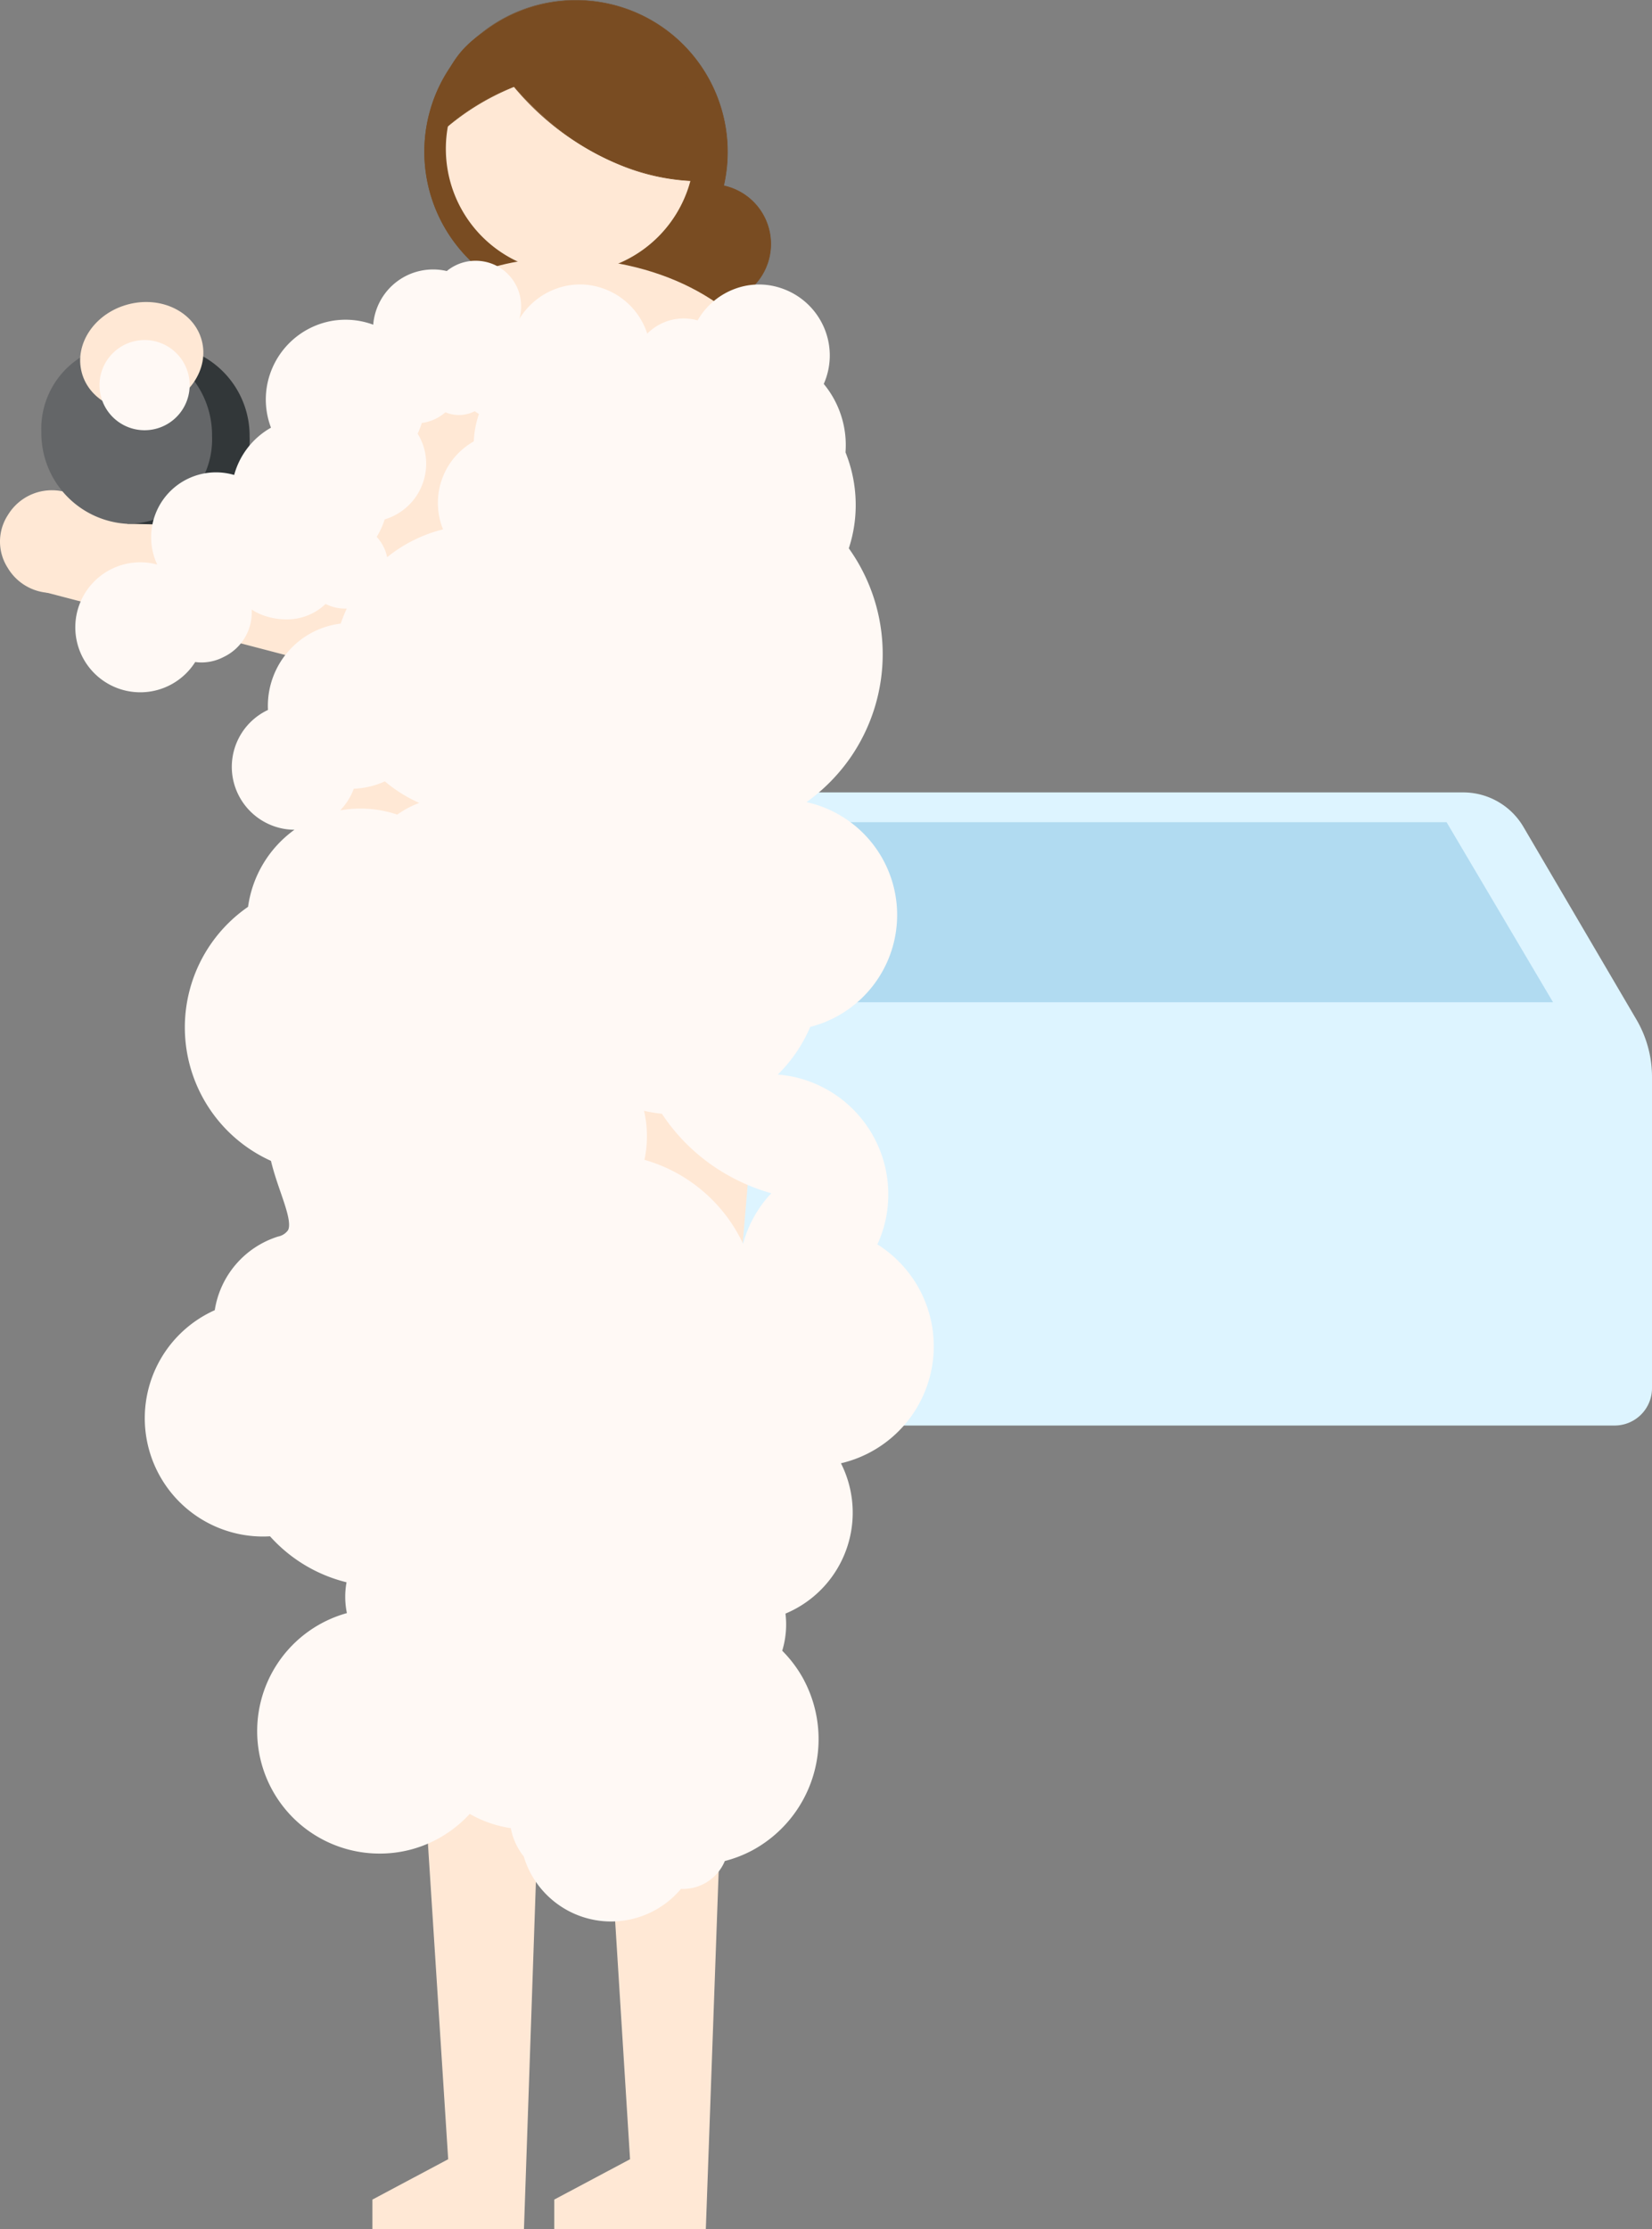
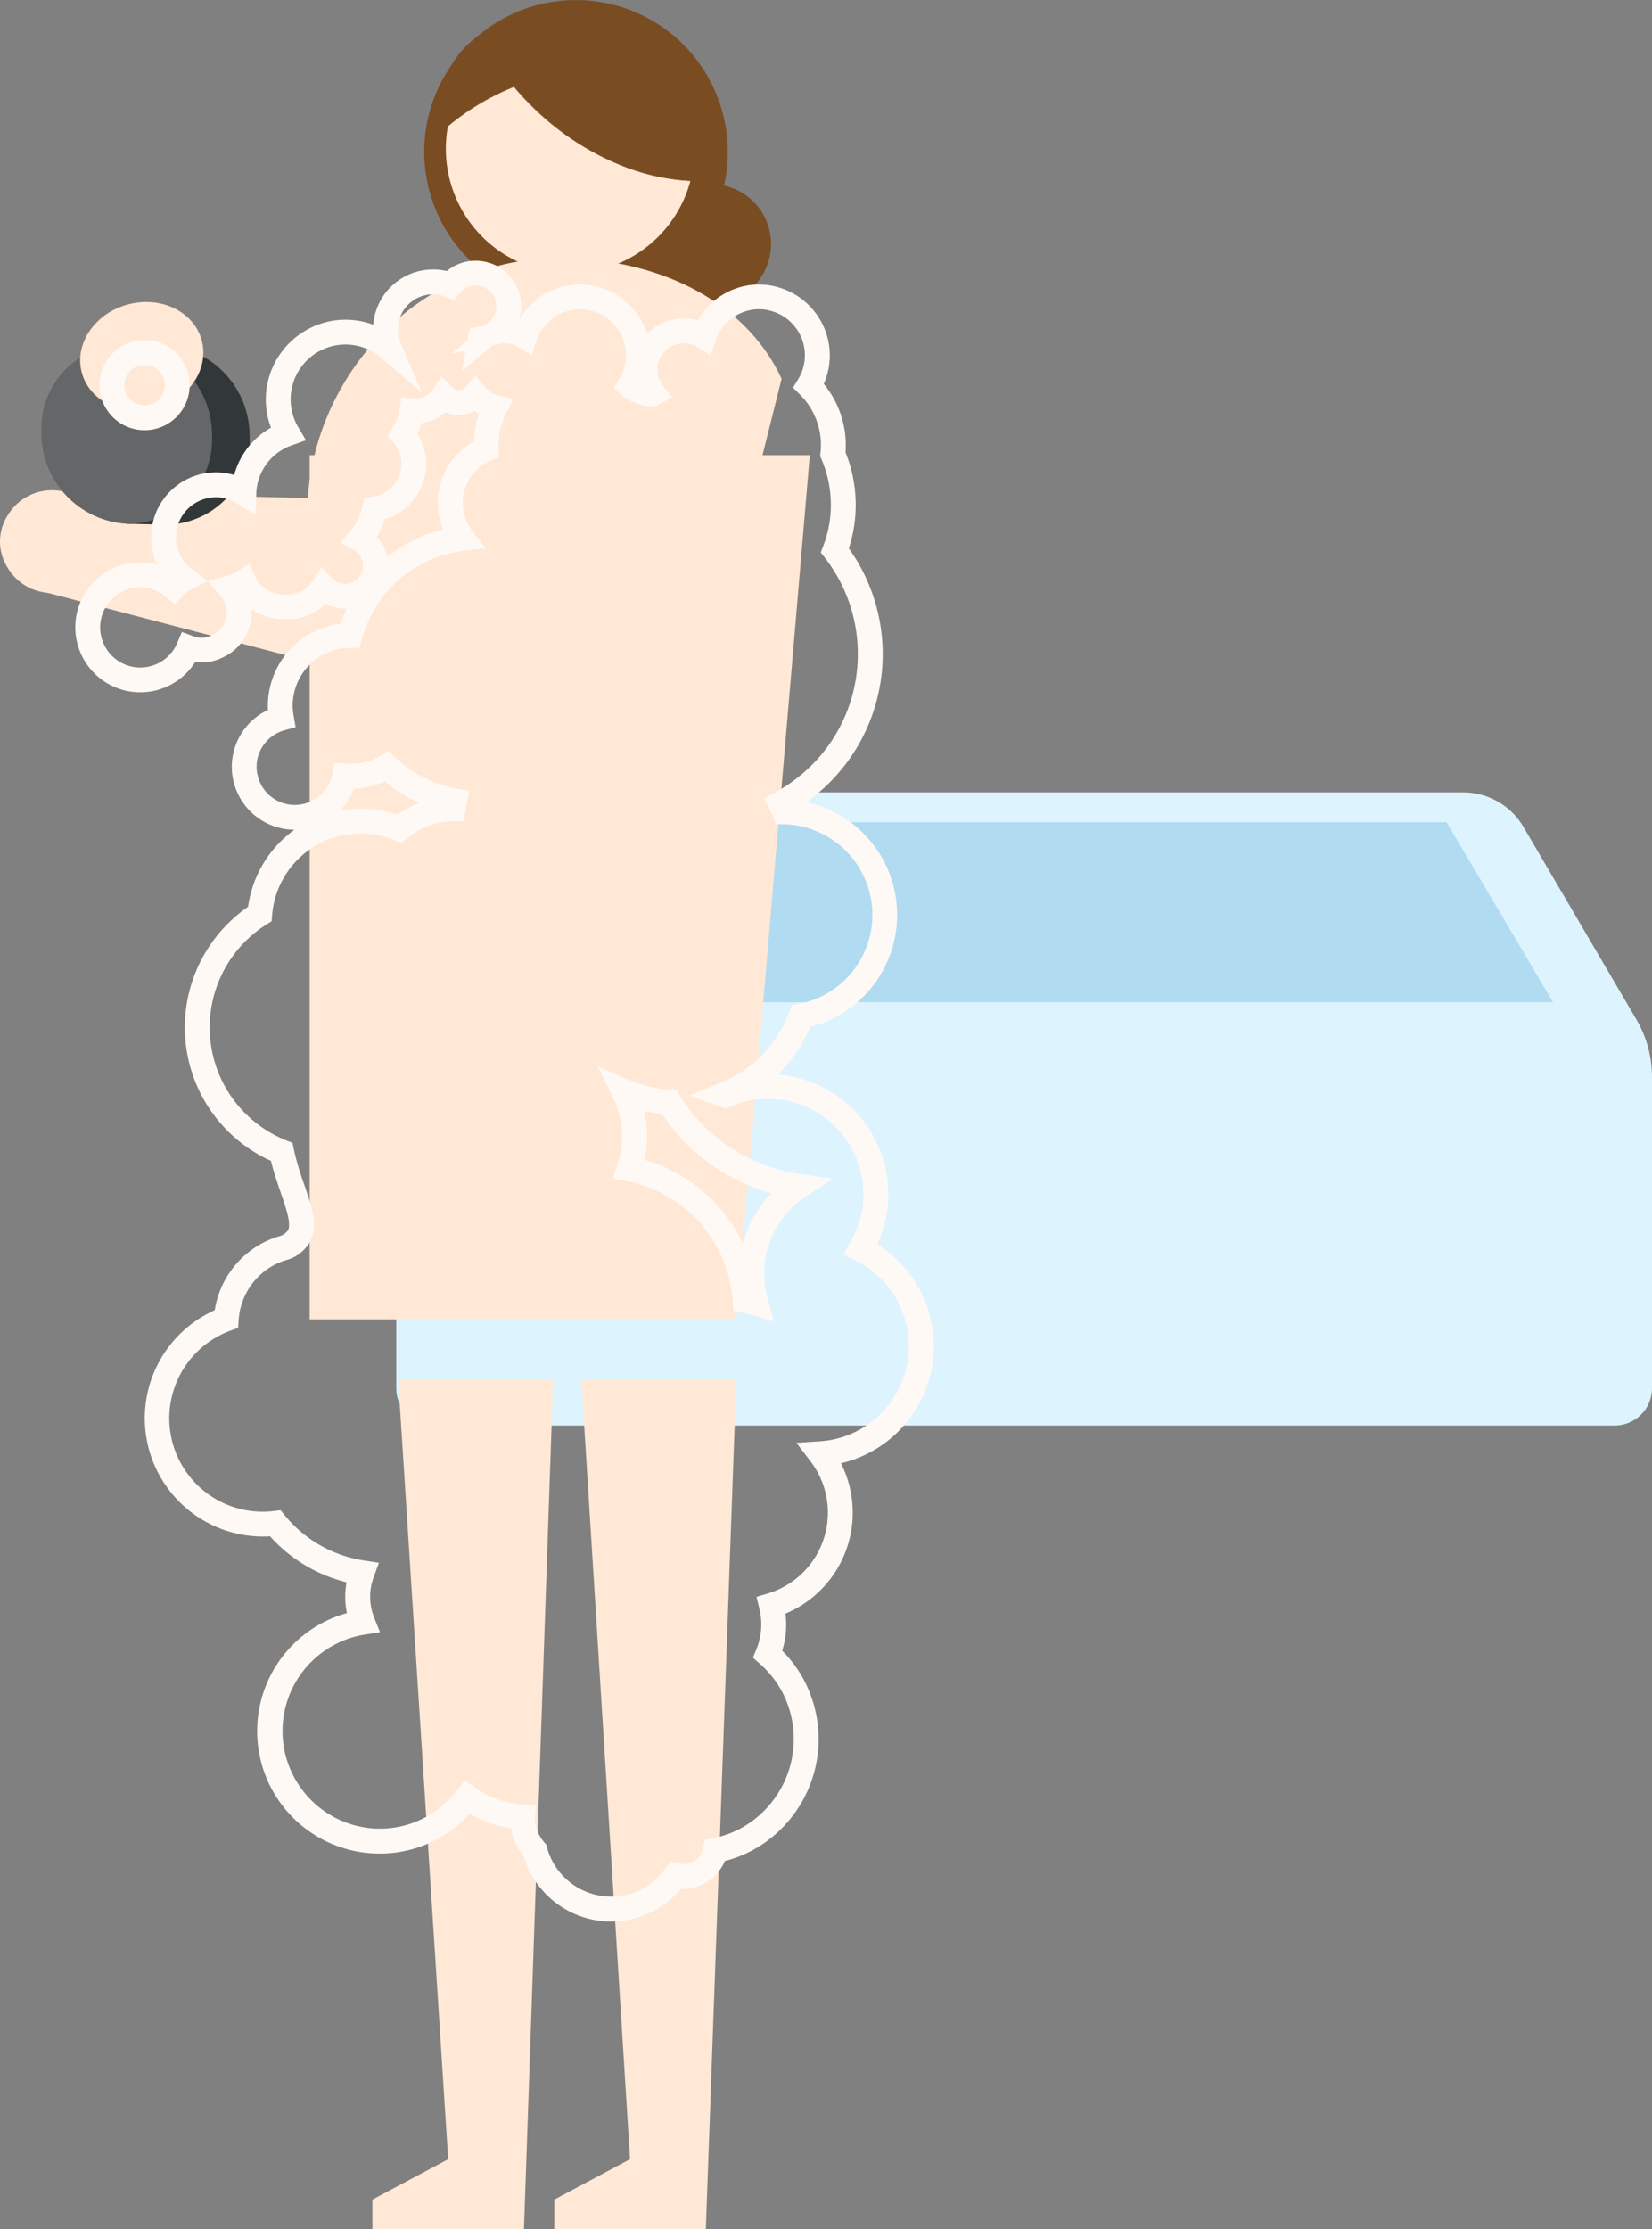
<svg xmlns="http://www.w3.org/2000/svg" id="recommend02" width="166.202" height="224.179" viewBox="0 0 166.202 224.179">
  <rect x="0" y="0" width="166.202" height="224.179" fill="#808080" stroke="none" />
  <defs>
    <clipPath id="clip-path">
      <rect id="長方形_33321" data-name="長方形 33321" width="166.202" height="224.179" fill="none" />
    </clipPath>
  </defs>
  <g id="グループ_176301" data-name="グループ 176301" clip-path="url(#clip-path)">
    <path id="パス_331392" data-name="パス 331392" d="M71.553,18.552a5.988,5.988,0,1,1-5.988,5.988,5.988,5.988,0,0,1,5.988-5.988" fill="#794c22" />
    <path id="楕円形_48513" data-name="楕円形 48513" d="M5.988-.031A6.019,6.019,0,1,1-.031,5.988,6.026,6.026,0,0,1,5.988-.031Zm0,11.976A5.957,5.957,0,1,0,.031,5.988,5.964,5.964,0,0,0,5.988,11.945Z" transform="translate(65.565 18.552)" fill="#794c22" />
    <path id="パス_331393" data-name="パス 331393" d="M153.27,83.166a7.029,7.029,0,0,0-6.063-3.472H58.865A7.027,7.027,0,0,0,52.8,83.167l-11.364,19.37a11.408,11.408,0,0,0-1.568,5.773v31.3a3.757,3.757,0,0,0,3.757,3.757H162.445a3.757,3.757,0,0,0,3.757-3.757v-31.3a11.408,11.408,0,0,0-1.568-5.773Z" fill="#ddf4ff" />
    <path id="パス_331394" data-name="パス 331394" d="M145.535,82.691h-85L49.823,100.8H156.248Z" fill="#b1dbf1" />
    <path id="パス_331395" data-name="パス 331395" d="M31.153,45.775H81.472l-7.4,86.914H31.153Z" fill="#ffe8d5" />
    <path id="パス_331396" data-name="パス 331396" d="M57.941.031A15.248,15.248,0,1,1,42.693,15.279,15.248,15.248,0,0,1,57.941.031" fill="#794c22" />
    <path id="楕円形_48514" data-name="楕円形 48514" d="M15.248-.031a15.279,15.279,0,0,1,10.8,26.083A15.279,15.279,0,0,1,4.444,4.444,15.179,15.179,0,0,1,15.248-.031Zm0,30.5A15.217,15.217,0,0,0,26.008,4.488a15.217,15.217,0,1,0-21.52,21.52A15.117,15.117,0,0,0,15.248,30.465Z" transform="translate(42.693 0.031)" fill="#794c22" />
    <path id="パス_331397" data-name="パス 331397" d="M78.635,38.094c-3.1-6.735-10.577-11.663-21.12-12.125C42.833,25.265,30.9,37.575,30.9,51.891v3.05h43.52" fill="#ffe8d5" />
    <path id="パス_331398" data-name="パス 331398" d="M74.076,138.789H58.486l4.9,78.368-7.624,4.058v2.964H71.011Z" fill="#ffe8d5" />
    <path id="パス_331399" data-name="パス 331399" d="M55.651,138.789H40.061l5.029,78.368-7.624,4.058v2.964H52.714Z" fill="#ffe8d5" />
    <path id="パス_331400" data-name="パス 331400" d="M69.874,14.475A12.514,12.514,0,1,1,56.88,2.46h0A12.513,12.513,0,0,1,69.874,14.475" fill="#ffe8d5" />
    <path id="パス_331401" data-name="パス 331401" d="M71.109,18.16c.042-.518-.841-3.668-.862-4.2A13.029,13.029,0,0,0,56.721,1.448h0l-.6-.294C50.187,1.385,43.492,4.353,44,13.615A24.594,24.594,0,0,1,51.717,8.7c9.048,10.561,19.392,9.456,19.392,9.456" fill="#794c22" />
    <path id="パス_331402" data-name="パス 331402" d="M70.241,18.224h0a21.394,21.394,0,0,1-7.469-1.472A27.492,27.492,0,0,1,51.708,8.742a24.813,24.813,0,0,0-7.688,4.895l-.05.053,0-.073c-.2-3.618.688-6.535,2.631-8.67a10.945,10.945,0,0,1,4.378-2.854,16.733,16.733,0,0,1,5.141-.97h.008l.6.294c.17-.006.342-.01.511-.01A13.061,13.061,0,0,1,70.278,13.959a17.643,17.643,0,0,0,.381,1.793,15.818,15.818,0,0,1,.481,2.411l0,.026-.026,0S70.795,18.224,70.241,18.224ZM51.726,8.666l.015.017a27.44,27.44,0,0,0,11.052,8.011,21.33,21.33,0,0,0,7.447,1.468h0c.46,0,.753-.023.839-.03a17.99,17.99,0,0,0-.481-2.365,17.5,17.5,0,0,1-.383-1.805A13,13,0,0,0,57.237,1.469c-.171,0-.344,0-.515.01h-.008l-.009,0-.593-.291c-5.418.213-8.258,2.474-9.468,3.8-1.92,2.108-2.8,4.986-2.619,8.554A25.466,25.466,0,0,1,51.7,8.676Z" fill="#794c22" />
    <path id="パス_331403" data-name="パス 331403" d="M.764,57.089h0a4.88,4.88,0,0,1,.036-5.3,5.164,5.164,0,1,1-.036,5.3" fill="#ffe8d5" />
-     <path id="パス_331404" data-name="パス 331404" d="M44.884,59.761h0a8.666,8.666,0,0,1-9.476,7.77q-.438-.043-.87-.131l-29.9-7.817L5.649,49.429l30.59.812a8.666,8.666,0,0,1,8.687,8.645,8.529,8.529,0,0,1-.042.875" fill="#ffe8d5" />
+     <path id="パス_331404" data-name="パス 331404" d="M44.884,59.761a8.666,8.666,0,0,1-9.476,7.77q-.438-.043-.87-.131l-29.9-7.817L5.649,49.429l30.59.812a8.666,8.666,0,0,1,8.687,8.645,8.529,8.529,0,0,1-.042.875" fill="#ffe8d5" />
    <path id="パス_331405" data-name="パス 331405" d="M16.457,34.7l-3.78-.085.007.92a9.055,9.055,0,0,0-3.837,12,9.226,9.226,0,0,0,3.961,4.222l.008.92,3.779.085a8.5,8.5,0,0,0,8.525-8.475c0-.122,0-.243-.007-.365A9.145,9.145,0,0,0,16.457,34.7" fill="#323739" />
    <path id="パス_331406" data-name="パス 331406" d="M21.333,43.844a8.5,8.5,0,0,1-8.154,8.832c-.121.005-.243.007-.364.007a9.146,9.146,0,0,1-8.656-9.226,8.5,8.5,0,0,1,8.154-8.832c.121-.005.243-.007.364-.007a9.146,9.146,0,0,1,8.656,9.225" fill="#646668" />
    <path id="パス_331407" data-name="パス 331407" d="M12.854,30.621c3.333-.9,6.665.72,7.442,3.61s-1.3,5.96-4.627,6.856S9,40.367,8.227,37.477s1.294-5.96,4.627-6.856" fill="#ffe8d5" />
-     <path id="パス_331408" data-name="パス 331408" d="M14.546,42.019a3.285,3.285,0,1,0-3.285-3.285,3.285,3.285,0,0,0,3.285,3.285" fill="#fff9f5" />
    <path id="楕円形_48515" data-name="楕円形 48515" d="M3.285-1.25A4.535,4.535,0,1,1-1.25,3.285,4.54,4.54,0,0,1,3.285-1.25Zm0,6.57A2.035,2.035,0,1,0,1.25,3.285,2.037,2.037,0,0,0,3.285,5.32Z" transform="translate(11.261 35.449)" fill="#fff9f5" />
-     <path id="パス_331409" data-name="パス 331409" d="M92.692,135.386a10.861,10.861,0,0,0-6.09-9.742,10.845,10.845,0,0,0-13.643-15.477l-.135-.049c.216-.087.435-.159.649-.258A13.705,13.705,0,0,0,80.6,102.2a10.365,10.365,0,0,0-1.679-20.542,7.947,7.947,0,0,0-.387-.831,17.051,17.051,0,0,0,5.462-25.471,12.857,12.857,0,0,0-.2-9.672,8.406,8.406,0,0,0-2.425-6.879,5.873,5.873,0,0,0-3.242-8.664,5.673,5.673,0,0,0-3.656.042,5.916,5.916,0,0,0-3.65,3.665,3.893,3.893,0,0,0-5.089,5.733,3.386,3.386,0,0,1-2.377-.776,5.873,5.873,0,0,0-3.229-8.66,5.678,5.678,0,0,0-3.651.037A5.9,5.9,0,0,0,52.8,33.848a3.876,3.876,0,0,0-2.811-.484,3.338,3.338,0,0,0,1.076-3.426,3.286,3.286,0,0,0-1.751-2.126,3.345,3.345,0,0,0-4.025.864,4.788,4.788,0,0,0-6.12,6.368,6.767,6.767,0,0,0-10.237,8.577,6.576,6.576,0,0,0-4.4,5.958,5.222,5.222,0,0,0-4.13-.648,5.266,5.266,0,0,0-1.847,9.313,3.773,3.773,0,0,0-1.066.817,5.211,5.211,0,0,0-4.46-1.142,5.285,5.285,0,1,0,5.955,7.218,3.517,3.517,0,0,0,2.939-.168,3.875,3.875,0,0,0,2.118-2.883,3.747,3.747,0,0,0-.909-2.966,5.24,5.24,0,0,0,1.408-.611,4.064,4.064,0,0,0,2.6,2.286A4.789,4.789,0,0,0,31.6,60.1a4.566,4.566,0,0,0,.938-1.044,3.065,3.065,0,0,0,4.94-3.482,3.124,3.124,0,0,0-1.3-1.359,6.592,6.592,0,0,0,1.509-3.029,4.6,4.6,0,0,0,3.934-4.538A4.546,4.546,0,0,0,40.547,43.7a6.715,6.715,0,0,0,.892-2.393,3.317,3.317,0,0,0,2.683-.915,3.387,3.387,0,0,0,.467-.567,2.22,2.22,0,0,0,3.14.017c.04-.039.069-.085.1-.127a3.721,3.721,0,0,0,1.993,1.241,8.41,8.41,0,0,0-.914,4.21,5.86,5.86,0,0,0-2.392,8.981,13.353,13.353,0,0,0-11.3,9.758,7.054,7.054,0,0,0-6.91,8.323,5.078,5.078,0,1,0,6.34,5.816c.208.019.418.032.632.032a7.041,7.041,0,0,0,3.621-1,13.3,13.3,0,0,0,6.827,3.464c-.06.274-.106.553-.153.833a8.439,8.439,0,0,0-5.4,1.967,10.181,10.181,0,0,0-14.042,8.584,13.483,13.483,0,0,0,2.209,23.928c.942,4.662,3.964,8.466.008,9.7a8,8,0,0,0-5.583,7.091,10.646,10.646,0,0,0,4.93,20.559,13.955,13.955,0,0,0,8.724,4.967,6.926,6.926,0,0,0,.061,4.995A11.065,11.065,0,1,0,47.01,180.781a10.482,10.482,0,0,0,5.53,1.94v.008a5.15,5.15,0,0,0,1.282,3.382,7.933,7.933,0,0,0,14.154,2.515,3.249,3.249,0,0,0,3.975-2.52,11.308,11.308,0,0,0,3.027-1.05,11.385,11.385,0,0,0,2.268-18.689,7.914,7.914,0,0,0,.362-4.907,9.741,9.741,0,0,0,4.927-15.249,10.866,10.866,0,0,0,10.158-10.825M48.313,34.163c0-.016.01-.03.013-.046.019,0,.036-.01.055-.013-.024.018-.045.04-.068.059M75.62,128.119a10.538,10.538,0,0,0,.423,2.935c-.361-.1-.726-.2-1.094-.272a14.429,14.429,0,0,0-11.662-13.221,10.112,10.112,0,0,0-.529-7.823,13.653,13.653,0,0,0,4.556,1.08,18.327,18.327,0,0,0,13.035,8.5,10.572,10.572,0,0,0-4.729,8.8" fill="#fff9f5" />
    <path id="パス_331410" data-name="パス 331410" d="M61.483,193.247a9.182,9.182,0,0,1-8.792-6.541,6.482,6.482,0,0,1-1.3-2.847,11.737,11.737,0,0,1-4.132-1.433,12.466,12.466,0,0,1-3.5,2.659,12.15,12.15,0,0,1-5.564,1.331c-.3,0-.6-.011-.9-.032A12.316,12.316,0,0,1,34.9,162.232a8.141,8.141,0,0,1-.035-3.1,15.219,15.219,0,0,1-7.7-4.625c-.243.015-.486.023-.728.023a11.9,11.9,0,0,1-4.83-22.763,9.255,9.255,0,0,1,6.368-7.406,1.614,1.614,0,0,0,1.005-.64c.337-.666-.209-2.249-.737-3.779-.334-.968-.706-2.046-.983-3.191A14.736,14.736,0,0,1,24.957,91.2a11.48,11.48,0,0,1,4.667-7.751,6.6,6.6,0,0,1-1.008-.084,6.35,6.35,0,0,1-5.193-5.112A6.324,6.324,0,0,1,26.96,71.4q-.011-.207-.011-.411a8.337,8.337,0,0,1,7.331-8.274,14.565,14.565,0,0,1,.606-1.509q-.086,0-.172,0a4.294,4.294,0,0,1-1.959-.468q-.175.169-.364.323a5.622,5.622,0,0,1-3.6,1.231,6.783,6.783,0,0,1-2.017-.311,5.636,5.636,0,0,1-1.452-.678,4.969,4.969,0,0,1-2.824,4.772,4.824,4.824,0,0,1-2.206.549,4.686,4.686,0,0,1-.651-.046,6.537,6.537,0,1,1-6.857-9.89,6.649,6.649,0,0,1,1.332-.137,6.394,6.394,0,0,1,1.7.228q-.056-.12-.107-.242a6.522,6.522,0,0,1,7.85-8.769,7.668,7.668,0,0,1,.248-.757,7.828,7.828,0,0,1,3.456-4,7.974,7.974,0,0,1-.407-4.175,8.062,8.062,0,0,1,6.672-6.587,8.321,8.321,0,0,1,1.242-.094,8,8,0,0,1,2.778.5,6.041,6.041,0,0,1,7.4-5.395,4.568,4.568,0,0,1,2.9-1.036,4.653,4.653,0,0,1,2,.453,4.548,4.548,0,0,1,2.427,2.941,4.653,4.653,0,0,1-.023,2.455A7.194,7.194,0,0,1,56.055,29a6.927,6.927,0,0,1,4.46-.044A7.159,7.159,0,0,1,65.03,33.3q.047.127.088.256a5.155,5.155,0,0,1,5.066-1.333,7.2,7.2,0,0,1,3.862-3.214,6.923,6.923,0,0,1,4.467-.052,7.156,7.156,0,0,1,4.528,4.334,7.075,7.075,0,0,1-.165,5.322,9.651,9.651,0,0,1,2.187,6.88,14.12,14.12,0,0,1,1.022,4.937,13.939,13.939,0,0,1-.689,4.717,18.3,18.3,0,0,1,.13,21.092,18.532,18.532,0,0,1-4.388,4.434,11.619,11.619,0,0,1,.375,22.605,14.884,14.884,0,0,1-3.266,4.791,12.677,12.677,0,0,1,1.544.222,12.093,12.093,0,0,1,9.295,9.227,12.18,12.18,0,0,1,.109,4.654,12,12,0,0,1-.923,2.976,12.187,12.187,0,0,1,3.779,3.756,12.086,12.086,0,0,1-7.446,18.26,11,11,0,0,1-5.58,15.117,9.068,9.068,0,0,1-.328,3.735,12.573,12.573,0,0,1,2.2,2.972l0,.008a12.716,12.716,0,0,1-5.343,17.169l-.005,0a12.413,12.413,0,0,1-2.627,1,4.556,4.556,0,0,1-4.192,2.807q-.107,0-.216-.006A9.206,9.206,0,0,1,61.483,193.247ZM53.79,182.8a3.9,3.9,0,0,0,.977,2.492l.187.216.074.276a6.683,6.683,0,0,0,11.926,2.12l.487-.691.822.195a2,2,0,0,0,2.463-1.557l.168-.813.814-.161a10.064,10.064,0,0,0,2.692-.933,10.228,10.228,0,0,0,4.291-13.787,10.078,10.078,0,0,0-2.268-2.852l-.675-.59.342-.829a6.626,6.626,0,0,0,.3-4.132L76.11,160.6l1.137-.342a8.491,8.491,0,0,0,4.294-13.293l-1.419-1.856,2.331-.15a9.595,9.595,0,0,0,3.6-18.2l-1.212-.6.687-1.162a9.592,9.592,0,0,0-6.243-14.271,10.031,10.031,0,0,0-2.027-.21,9.521,9.521,0,0,0-3.8.787l-.465.2-.473-.179-.112-.041-3.108-1.1,3.059-1.232c.086-.035.173-.068.26-.1.121-.046.236-.089.331-.133a12.444,12.444,0,0,0,6.478-6.964l.246-.658.69-.132a9.115,9.115,0,0,0-1.476-18.065l-.84-.021-.3-.786a6.869,6.869,0,0,0-.328-.7l-.564-1.092,1.083-.582a16.056,16.056,0,0,0,5.536-4.921,15.8,15.8,0,0,0-.47-18.683l-.432-.557.253-.658a11.45,11.45,0,0,0,.759-4.417,11.638,11.638,0,0,0-.945-4.314l-.13-.3.036-.327a7.12,7.12,0,0,0-2.064-5.856l-.7-.7.516-.842a4.623,4.623,0,0,0-2.567-6.824,4.423,4.423,0,0,0-2.846.032A4.671,4.671,0,0,0,72,34.251l-.5,1.478-1.332-.815a2.643,2.643,0,0,0-3.455,3.893l.9,1.148-1.274.715a1.785,1.785,0,0,1-.884.213,5.187,5.187,0,0,1-2.985-1.192l-.7-.7.516-.843a4.623,4.623,0,0,0-2.556-6.821,4.359,4.359,0,0,0-1.375-.22,4.4,4.4,0,0,0-1.467.249,4.666,4.666,0,0,0-2.9,2.891l-.5,1.476-1.331-.814a2.6,2.6,0,0,0-1.36-.381,2.755,2.755,0,0,0-.549.056l-.58.118-.5.372-.055.047-2.662,2.2.383-2.042-1.388.283,1.586-1.339.056-.3c.007-.039.016-.075.024-.105l.151-.806.818-.13c.031-.008.068-.015.109-.022l.555-.087.442-.373a2.077,2.077,0,0,0,.672-2.157,2.049,2.049,0,0,0-1.074-1.31,2.173,2.173,0,0,0-.934-.214,2.076,2.076,0,0,0-1.6.748l-.574.688-.836-.322a3.524,3.524,0,0,0-1.273-.238,3.566,3.566,0,0,0-3.306,2.269,3.524,3.524,0,0,0,.057,2.676l2.137,4.96-4.1-3.517a5.521,5.521,0,0,0-3.591-1.333,5.811,5.811,0,0,0-.867.066,5.515,5.515,0,0,0-3.888,8.259l.773,1.308-1.433.506a5.326,5.326,0,0,0-3.567,4.83L25.7,51.785,23.87,50.637a4.011,4.011,0,0,0-2.133-.626,4.147,4.147,0,0,0-1.024.131,4.044,4.044,0,0,0-2.956,3.222,4,4,0,0,0,1.556,3.884l1.575,1.2-1.755.91a2.523,2.523,0,0,0-.714.546l-.808.894-.923-.775a3.985,3.985,0,0,0-2.576-.96,4.142,4.142,0,0,0-.83.086,4.035,4.035,0,1,0,4.552,5.509l.463-1.1,1.121.412a2.5,2.5,0,0,0,.87.167,2.318,2.318,0,0,0,1.07-.275A2.631,2.631,0,0,0,22.8,61.924a2.506,2.506,0,0,0-.613-1.984l-1.3-1.5,1.916-.526a4,4,0,0,0,1.073-.464l1.19-.748.6,1.269A2.811,2.811,0,0,0,27.513,59.6a4.288,4.288,0,0,0,1.275.2,3.184,3.184,0,0,0,2.023-.668,3.313,3.313,0,0,0,.68-.757l.845-1.3,1.09,1.1a1.813,1.813,0,0,0,2.679-.113,1.821,1.821,0,0,0,.255-1.931,1.874,1.874,0,0,0-.778-.82l-1.373-.749,1.033-1.174a5.351,5.351,0,0,0,1.223-2.455l.176-.859.867-.127a3.349,3.349,0,0,0,2.865-3.3,3.3,3.3,0,0,0-.787-2.141l-.572-.687.466-.764a5.455,5.455,0,0,0,.726-1.949l.194-1.16,1.17.124a2.228,2.228,0,0,0,.233.012,2.054,2.054,0,0,0,1.445-.579,2.146,2.146,0,0,0,.3-.36l.848-1.288,1.084,1.1a.97.97,0,0,0,1.341.036c.017-.022.039-.05.066-.081l.943-1.1.95,1.094a2.475,2.475,0,0,0,1.35.847l1.53.379-.718,1.4a7.172,7.172,0,0,0-.778,3.584l.04.875-.809.336a4.61,4.61,0,0,0-1.881,7.064l1.344,1.745-2.188.259A12.1,12.1,0,0,0,36.43,64.236l-.248.915-.948.008a5.8,5.8,0,0,0-5.69,6.856l.2,1.12-1.1.3a3.864,3.864,0,0,0-2.208,1.608,3.777,3.777,0,0,0-.552,2.777A3.838,3.838,0,0,0,29.014,80.9a4.083,4.083,0,0,0,.645.052,3.833,3.833,0,0,0,3.766-3.133l.208-1.12,1.135.1c.2.018.365.027.518.027A5.822,5.822,0,0,0,38.267,76l.815-.486.687.654a12.033,12.033,0,0,0,6.186,3.139l1.278.229-.278,1.269c-.05.229-.091.471-.134.728l-.182,1.085-1.055,0A7.232,7.232,0,0,0,40.979,84.3l-.579.483-.7-.287a8.931,8.931,0,0,0-12.32,7.528l-.05.625-.531.334a12.233,12.233,0,0,0,2,21.707l.631.25.134.665a27.536,27.536,0,0,0,1.04,3.524c.761,2.206,1.419,4.111.605,5.721a3.931,3.931,0,0,1-2.49,1.9,6.685,6.685,0,0,0-3.306,2.3,6.756,6.756,0,0,0-1.4,3.683l-.055.808-.76.28a9.392,9.392,0,0,0,4.349,18.145l.683-.082.435.533a12.746,12.746,0,0,0,7.947,4.522l1.508.234L37.6,158.6a5.676,5.676,0,0,0,.049,4.1l.58,1.456-1.548.241a9.821,9.821,0,0,0,.8,19.487c.24.017.483.026.722.026a9.754,9.754,0,0,0,7.817-3.892l.735-.966.987.706a9.249,9.249,0,0,0,4.873,1.709l1.336.075ZM36.281,81.322a11.429,11.429,0,0,1,3.685.605,9.74,9.74,0,0,1,2.212-1.178,14.542,14.542,0,0,1-3.46-2.165,8.311,8.311,0,0,1-3.124.74A6.32,6.32,0,0,1,34.227,81.5,11.614,11.614,0,0,1,36.281,81.322ZM37.9,53.993a4.447,4.447,0,0,1,.7,1.025,4.079,4.079,0,0,1,.348,1.022,14.483,14.483,0,0,1,5.625-2.8,7.1,7.1,0,0,1,3.092-8.847,9.688,9.688,0,0,1,.523-2.76l-.107-.064q-.162-.1-.319-.214a3.489,3.489,0,0,1-2.951.11,4.52,4.52,0,0,1-2.377,1.075,7.91,7.91,0,0,1-.416,1.074,5.784,5.784,0,0,1,.858,3.042A5.849,5.849,0,0,1,38.7,52.238,7.865,7.865,0,0,1,37.9,53.993Zm39.979,78.9-2.181-.634c-.365-.106-.688-.187-.988-.246l-.942-.187-.062-.959a13.118,13.118,0,0,0-3.293-7.882,13.212,13.212,0,0,0-7.356-4.192l-1.411-.27.462-1.36a8.862,8.862,0,0,0-.464-6.863l-1.521-3.046,3.13,1.338a12.378,12.378,0,0,0,4.139.982l.649.039.341.553a16.778,16.778,0,0,0,5.251,5.349,17.363,17.363,0,0,0,6.9,2.566l3.242.462-2.725,1.816a9.275,9.275,0,0,0-3.8,10.351ZM64.834,116.645a15.709,15.709,0,0,1,9.928,8.453,11.8,11.8,0,0,1,2.837-5.09,19.85,19.85,0,0,1-5.324-2.393,19.249,19.249,0,0,1-5.682-5.6,14.771,14.771,0,0,1-1.8-.3,11.361,11.361,0,0,1,.042,4.932Z" fill="#fff9f5" />
  </g>
</svg>